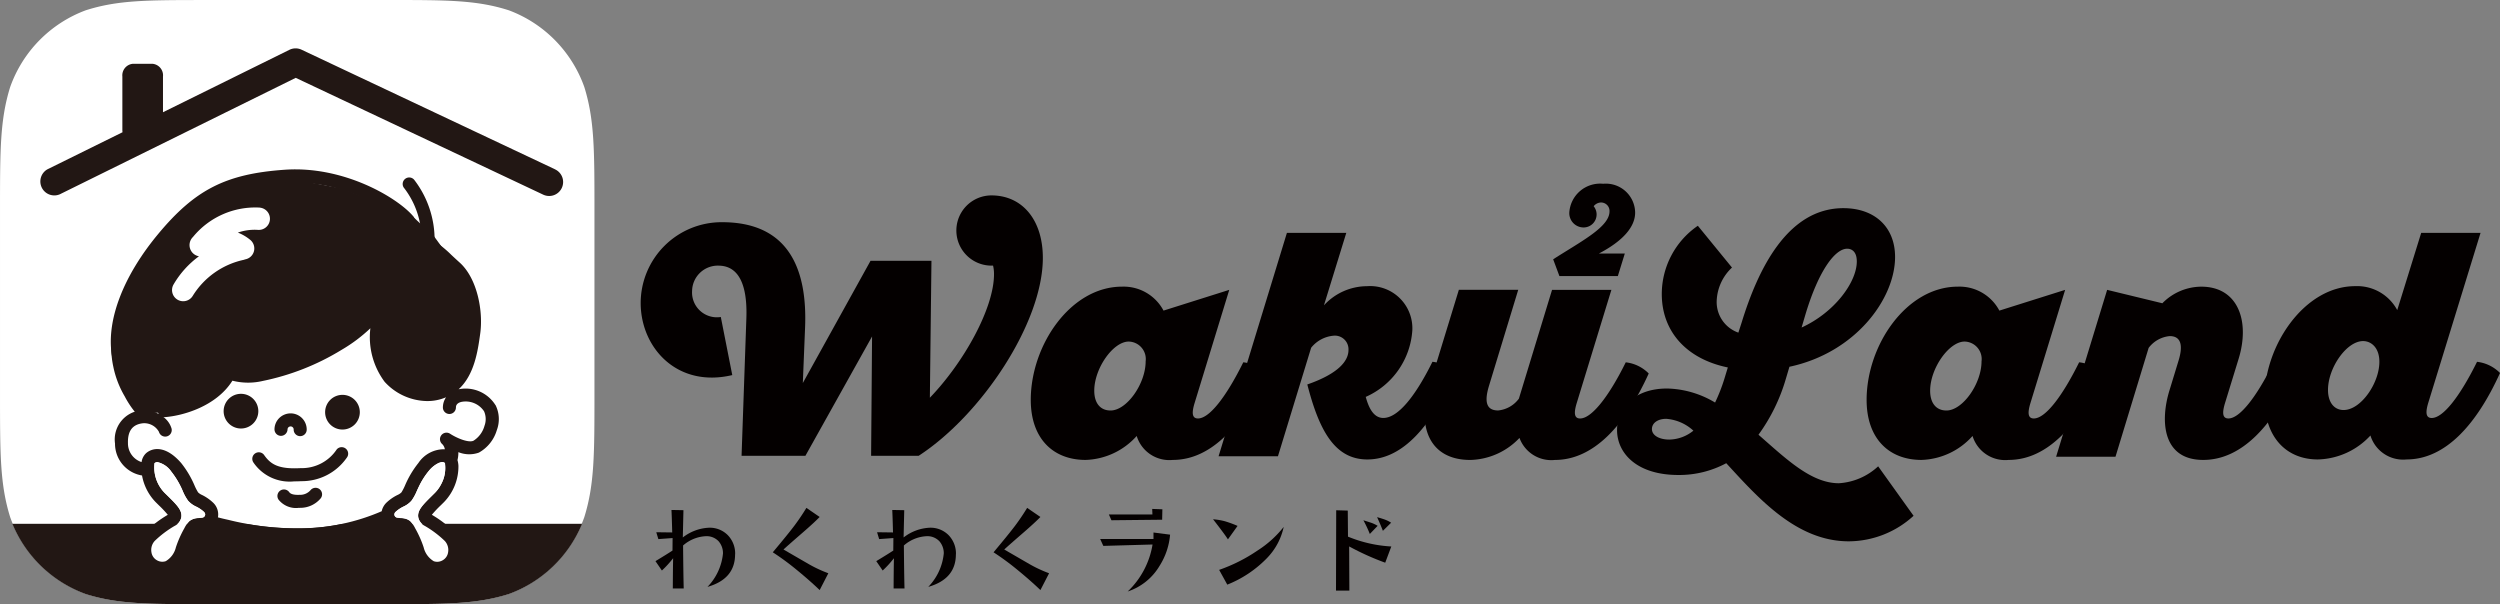
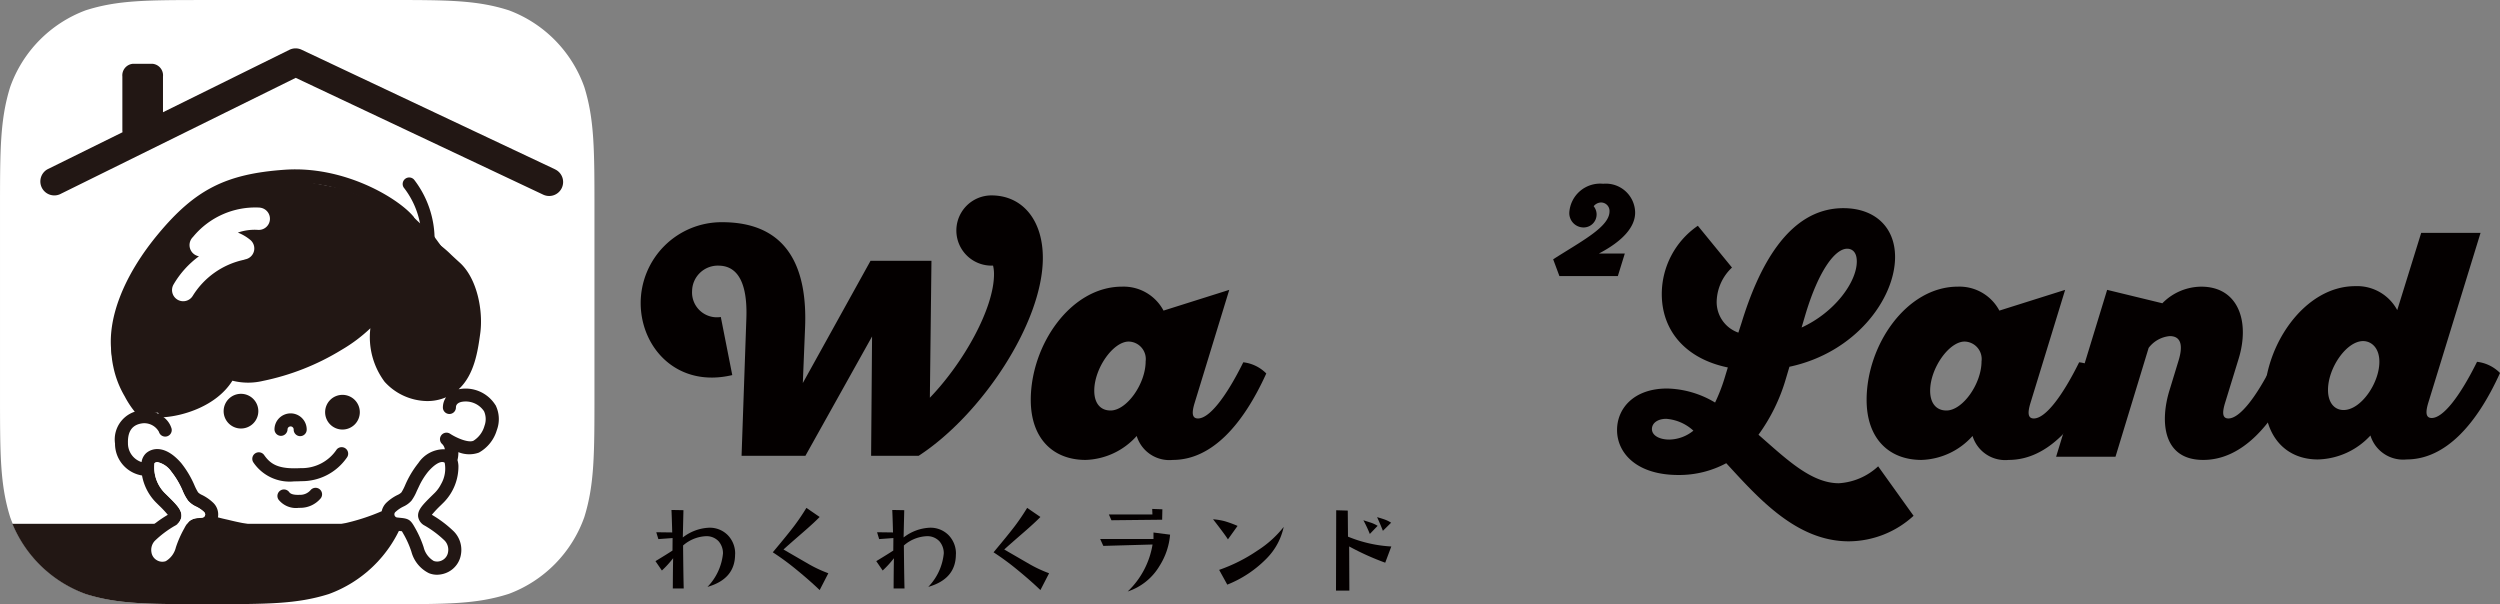
<svg xmlns="http://www.w3.org/2000/svg" width="240" height="58" viewBox="0 0 240 58">
  <rect x="0" y="0" width="240" height="58" fill="#808080" stroke="none" />
  <g id="logo" transform="translate(-255.085 -70.376)">
    <path id="パス_1" data-name="パス 1" d="M338.607,113.728l.091-11.458-6.4,11.458h-6.128l.46-13.174c.184-4.9-1.9-5.085-2.758-5.085a2.472,2.472,0,0,0-2.451,2.42,2.385,2.385,0,0,0,2.757,2.511l1.1,5.577c-5.3,1.257-8.793-2.634-8.793-6.924A7.773,7.773,0,0,1,324.3,91.3c6.372,0,8.211,4.473,7.965,10.171l-.214,5.27,6.5-11.733H344.4l-.153,13.143c3.247-3.37,6.158-8.578,6.158-11.856a3.439,3.439,0,0,0-.091-.826h-.153a3.37,3.37,0,0,1,0-6.741c2.94,0,4.932,2.328,4.932,6,0,6.219-5.883,15.073-11.917,18.995Z" transform="translate(0.105 0.407)" fill="#040000" />
    <path id="パス_2" data-name="パス 2" d="M372.986,97.763l-3.34,10.907c-.245.827-.276,1.44.337,1.44,1.073,0,2.665-1.992,4.35-5.393a3.688,3.688,0,0,1,2.207,1.073c-2.237,4.933-5.24,8.3-8.978,8.3a3.278,3.278,0,0,1-3.462-2.3,6.857,6.857,0,0,1-4.9,2.3c-3.155,0-5.269-2.083-5.269-5.759,0-5.27,3.829-10.876,8.762-10.876a4.334,4.334,0,0,1,3.982,2.3Zm-9.651,4.964c-1.5,0-3.309,2.573-3.309,4.718,0,1.194.582,1.9,1.563,1.9,1.562,0,3.37-2.574,3.37-4.718a1.679,1.679,0,0,0-1.624-1.9" transform="translate(0.108 0.439)" fill="#040000" />
-     <path id="パス_3" data-name="パス 3" d="M394.674,105.756c-2.236,4.933-4.963,8.3-8.455,8.3-3.125,0-4.626-2.787-5.76-7.2,3-1.041,3.952-2.267,3.952-3.308a1.309,1.309,0,0,0-1.348-1.379,3.1,3.1,0,0,0-2.237,1.164l-3.186,10.416h-5.7L378.5,92.306h5.7l-2.145,6.955a5.635,5.635,0,0,1,4.136-1.839,4.053,4.053,0,0,1,4.35,4.228,7.527,7.527,0,0,1-4.473,6.4c.276,1.011.736,2.022,1.686,2.022,1.379,0,3.033-1.992,4.718-5.393a3.683,3.683,0,0,1,2.205,1.073" transform="translate(0.128 0.428)" fill="#040000" />
-     <path id="パス_4" data-name="パス 4" d="M409.634,97.765l-3.34,10.906c-.245.829-.275,1.44.337,1.44,1.073,0,2.7-1.991,4.382-5.391a3.668,3.668,0,0,1,2.205,1.072c-2.236,4.933-5.269,8.3-9.007,8.3a3.251,3.251,0,0,1-3.4-2.115,6.7,6.7,0,0,1-4.718,2.115c-4.013,0-5.086-3.309-3.982-6.925l2.88-9.406h5.7l-2.818,9.253c-.4,1.349-.338,2.327.888,2.327a2.809,2.809,0,0,0,1.992-1.132l3.186-10.448Z" transform="translate(0.144 0.439)" fill="#040000" />
    <path id="パス_5" data-name="パス 5" d="M420.754,104.849c-4.013-.826-6.341-3.493-6.341-7.047a7.957,7.957,0,0,1,3.462-6.556l3.278,4.013a4.61,4.61,0,0,0-1.47,3.247,3.106,3.106,0,0,0,2.083,3l.307-.95c1.561-5.084,4.381-11,9.772-11,2.972,0,4.964,1.777,4.964,4.687,0,4.013-3.8,9.191-10.141,10.539l-.337,1.133a17.345,17.345,0,0,1-2.635,5.392c2.666,2.328,5.055,4.657,7.721,4.657a6.092,6.092,0,0,0,3.768-1.624l3.4,4.749a9.262,9.262,0,0,1-6.219,2.451c-5.024,0-8.67-4.136-11.764-7.5a9.554,9.554,0,0,1-4.6,1.132c-4.013,0-5.883-2.114-5.883-4.319,0-2.054,1.593-3.983,4.811-3.983a9.331,9.331,0,0,1,4.6,1.348,16.671,16.671,0,0,0,.888-2.267Zm-3.308,6.066a4.333,4.333,0,0,0-2.6-1.134c-.858,0-1.379.429-1.379.98,0,.644.766,1.011,1.655,1.011a3.756,3.756,0,0,0,2.328-.857m10.385-9.9c3.156-1.439,5.3-4.351,5.3-6.341,0-1.041-.582-1.225-.92-1.225-1.164,0-2.727,2.082-3.982,6.218Z" transform="translate(0.203 0.803)" fill="#040000" />
    <path id="パス_6" data-name="パス 6" d="M453.144,97.763,449.8,108.67c-.245.827-.276,1.44.337,1.44,1.073,0,2.665-1.992,4.351-5.393a3.683,3.683,0,0,1,2.205,1.073c-2.236,4.933-5.239,8.3-8.977,8.3a3.278,3.278,0,0,1-3.462-2.3,6.857,6.857,0,0,1-4.9,2.3c-3.155,0-5.269-2.083-5.269-5.759,0-5.27,3.829-10.876,8.762-10.876a4.334,4.334,0,0,1,3.982,2.3Zm-9.651,4.964c-1.5,0-3.309,2.573-3.309,4.718,0,1.194.582,1.9,1.563,1.9,1.563,0,3.37-2.574,3.37-4.718a1.679,1.679,0,0,0-1.624-1.9" transform="translate(0.195 0.439)" fill="#040000" />
    <path id="パス_7" data-name="パス 7" d="M457,97.763l5.3,1.287a5.278,5.278,0,0,1,3.738-1.593c3.553,0,4.687,3.339,3.584,6.924l-1.318,4.288c-.244.829-.275,1.44.338,1.44,1.072,0,2.665-1.991,4.351-5.391a3.668,3.668,0,0,1,2.205,1.072c-2.236,4.933-5.239,8.3-8.976,8.3-3.922,0-4.136-3.739-3.247-6.649l.888-2.909c.4-1.318.306-2.329-.858-2.329a2.863,2.863,0,0,0-2.022,1.133L457.8,113.786h-5.7Z" transform="translate(0.371 0.439)" fill="#040000" />
    <path id="パス_8" data-name="パス 8" d="M492.98,92.306l-5.024,16.329c-.245.827-.276,1.44.337,1.44,1.072,0,2.665-1.992,4.35-5.393a3.683,3.683,0,0,1,2.206,1.073c-2.236,4.933-5.239,8.3-8.977,8.3a3.278,3.278,0,0,1-3.462-2.3,7.083,7.083,0,0,1-5.055,2.3c-2.971,0-5.116-2.083-5.116-5.882,0-5.055,3.829-10.754,8.7-10.754a4.363,4.363,0,0,1,4.044,2.3l2.3-7.414Zm-11.274,10.386c-1.593,0-3.37,2.573-3.37,4.688,0,1.225.613,1.93,1.5,1.93,1.655,0,3.432-2.574,3.432-4.627,0-1.378-.8-1.991-1.563-1.991" transform="translate(0.237 0.428)" fill="#040000" />
    <path id="パス_9" data-name="パス 9" d="M404.1,95.051c2.7-1.733,5.409-3.106,5.409-4.6a.812.812,0,0,0-.828-.854.938.938,0,0,0-.693.359A1.248,1.248,0,0,1,407,91.994a1.373,1.373,0,0,1-1.349-1.46A2.966,2.966,0,0,1,408.9,87.8a2.81,2.81,0,0,1,3.069,2.772c0,1.4-1.225,2.748-3.478,3.924h2.487l-.669,2.166H404.7Z" transform="translate(0.089 0.218)" fill="#040000" />
    <path id="パス_10" data-name="パス 10" d="M325.616,122.985q0,2.365-2.65,3.123a5.355,5.355,0,0,0,1.489-3.215,1.756,1.756,0,0,0-.421-1.165,1.587,1.587,0,0,0-1.15-.489,3.561,3.561,0,0,0-2.26.894q.03,3.195.062,4.129h-1.048q.01-1.983.031-2.907a9.73,9.73,0,0,1-1.079,1.182l-.617-.9q1.253-.761,1.634-1.017l.01-1.2-1.367.1-.2-.658,1.531.02q-.042-1.6-.073-2.158l1.151.021-.062,2.619a4.4,4.4,0,0,1,2.506-.936,2.431,2.431,0,0,1,1.819.72,2.528,2.528,0,0,1,.7,1.839" transform="translate(0.037 0.609)" fill="#040000" />
    <path id="パス_11" data-name="パス 11" d="M334.567,124.8l-.832,1.613q-.934-.9-2.208-1.942a24.874,24.874,0,0,0-2.292-1.685q1.49-1.778,2.091-2.579a20.286,20.286,0,0,0,1.135-1.685l1.273.873q-.514.533-1.592,1.469-1.448,1.253-1.879,1.654l2.485,1.438a12.352,12.352,0,0,0,1.819.842" transform="translate(0.038 0.61)" fill="#040000" />
    <path id="パス_12" data-name="パス 12" d="M346.8,122.985q0,2.365-2.65,3.123a5.355,5.355,0,0,0,1.489-3.215,1.756,1.756,0,0,0-.421-1.165,1.587,1.587,0,0,0-1.15-.489,3.561,3.561,0,0,0-2.26.894q.03,3.195.062,4.129h-1.048q.01-1.983.031-2.907a9.73,9.73,0,0,1-1.079,1.182l-.617-.9q1.253-.761,1.634-1.017l.01-1.2-1.367.1-.2-.658,1.531.02q-.042-1.6-.073-2.158l1.151.021-.062,2.619a4.4,4.4,0,0,1,2.506-.936,2.431,2.431,0,0,1,1.819.72,2.528,2.528,0,0,1,.7,1.839" transform="translate(0.049 0.609)" fill="#040000" />
    <path id="パス_13" data-name="パス 13" d="M355.748,124.8l-.832,1.613q-.934-.9-2.208-1.942a24.874,24.874,0,0,0-2.292-1.685q1.49-1.778,2.091-2.579a20.278,20.278,0,0,0,1.135-1.685l1.273.873q-.514.533-1.592,1.469-1.448,1.253-1.879,1.654l2.485,1.438a12.349,12.349,0,0,0,1.819.842" transform="translate(0.049 0.61)" fill="#040000" />
    <path id="パス_14" data-name="パス 14" d="M367.354,121.094a6.613,6.613,0,0,1-1.007,2.99,5.576,5.576,0,0,1-3.061,2.465,8,8,0,0,0,2.384-4.51l-4.726.134-.3-.659h5.116v-.626Zm-.74-2.435-.021,1-4.869.052-.246-.554h4.181l-.021-.534Z" transform="translate(0.059 0.609)" fill="#040000" />
    <path id="パス_15" data-name="パス 15" d="M373.826,120.26l-.925,1.293q-.267-.44-1.427-1.93a6.369,6.369,0,0,1,1.119.185,10.43,10.43,0,0,1,1.233.452m4.428.1a6.131,6.131,0,0,1-1.623,3.01,10.916,10.916,0,0,1-3.792,2.528l-.781-1.417a15.687,15.687,0,0,0,3.688-1.86,10.093,10.093,0,0,0,2.507-2.261" transform="translate(0.065 0.603)" fill="#040000" />
    <path id="パス_16" data-name="パス 16" d="M388.586,122.226,388,123.787a24.985,24.985,0,0,1-3.462-1.562l.021,4.244h-1.284l.02-7.716,1.11.032.021,2.5a12.7,12.7,0,0,0,4.161.946m-1.315-1.983-.75.781a12.167,12.167,0,0,0-.617-1.315c.371.116.607.193.709.226a3.3,3.3,0,0,1,.658.308m1.294-.3-.791.781q-.134-.38-.555-1.315c.35.1.582.175.7.217a2.971,2.971,0,0,1,.647.318" transform="translate(0.066 0.608)" fill="#040000" />
    <path id="パス_17" data-name="パス 17" d="M274.981,70.376h17.276c5.73,0,8.593,0,11.678.99a12.225,12.225,0,0,1,7.244,7.364c.974,3.135.974,6.045.974,11.867v17.558c0,5.822,0,8.734-.974,11.867a12.223,12.223,0,0,1-7.244,7.363c-3.084.991-5.947.991-11.678.991H274.981c-5.729,0-8.592,0-11.677-.991a12.219,12.219,0,0,1-7.243-7.363c-.975-3.134-.975-6.045-.975-11.867V90.6c0-5.822,0-8.733.975-11.867a12.22,12.22,0,0,1,7.243-7.364c3.084-.99,5.948-.99,11.677-.99" transform="translate(0 0)" fill="#fff" />
    <path id="パス_18" data-name="パス 18" d="M308.374,86.651,284.06,75.179a1.342,1.342,0,0,0-1.166.01l-12.137,5.993V77.751a1.114,1.114,0,0,0-1-1.219h-1.9a1.114,1.114,0,0,0-1,1.219v5.157a1.541,1.541,0,0,0,.015.194l-7.21,3.559a1.341,1.341,0,0,0,1.187,2.4L283.5,77.88l23.729,11.2a1.341,1.341,0,1,0,1.144-2.425" transform="translate(-0.025 -0.031)" fill="#221714" />
-     <path id="パス_19" data-name="パス 19" d="M256.283,120.059a12.106,12.106,0,0,0,7.029,6.742c3.084.975,5.947.975,11.677.975h17.276c5.729,0,8.593,0,11.678-.975a12.106,12.106,0,0,0,7.029-6.742Z" transform="translate(-0.008 0.6)" fill="#221714" />
+     <path id="パス_19" data-name="パス 19" d="M256.283,120.059a12.106,12.106,0,0,0,7.029,6.742c3.084.975,5.947.975,11.677.975c5.729,0,8.593,0,11.678-.975a12.106,12.106,0,0,0,7.029-6.742Z" transform="translate(-0.008 0.6)" fill="#221714" />
    <path id="パス_20" data-name="パス 20" d="M270.895,109.331,274.6,108l2.437-2.1,4.512-.463,4.32-1.763,5.018-3.23v2.471l1.6,3.4,1.9,1.254h2.883l2.059-1.665,1.338-3.758s-.412-4.426-.412-4.58-3.417-4.826-3.417-4.826l-.892-.821-1.16-1.1-6.729-2.668-4.831-.926-4.538.361L274.6,89.325,270.7,92.67l-2.352,3.6-1.44,3.45-1.059,3.283a8.615,8.615,0,0,0,.186,2.238,9.271,9.271,0,0,0,1.094,2.844,8.851,8.851,0,0,0,1.194,1.749l1.127-.134.909-.051Z" transform="translate(-0.072 0.34)" fill="#221714" />
-     <path id="パス_21" data-name="パス 21" d="M301.667,110.563a2.454,2.454,0,0,1-1.053,1.408c-.485.223-1.62-.266-2.234-.668a.626.626,0,0,0-.751,1,.91.91,0,0,1,.24.485,2.95,2.95,0,0,0-2.539,1.319,9.193,9.193,0,0,0-1.283,2.154,5.059,5.059,0,0,1-.342.663,1.243,1.243,0,0,1-.389.257,4.252,4.252,0,0,0-1.018.7,1.621,1.621,0,0,0-.491.856,19.889,19.889,0,0,1-7.611,1.639,27.376,27.376,0,0,1-7.13-.815c-.354-.075-.677-.154-.98-.234a1.559,1.559,0,0,0-.5-1.446,4.254,4.254,0,0,0-1.018-.7,1.243,1.243,0,0,1-.389-.257,5.024,5.024,0,0,1-.342-.664,9.209,9.209,0,0,0-1.283-2.153c-1.4-1.613-2.652-1.547-3.358-.948a1.434,1.434,0,0,0-.441.861,1.887,1.887,0,0,1-1.307-1.819c-.035-1.174.437-1.8,1.443-1.909a1.612,1.612,0,0,1,1.531.823.626.626,0,0,0,1.212-.313,2.113,2.113,0,0,0-.789-1.112.685.685,0,0,0,.078.015l.044,0c1.7-.118,4.95-1.013,6.509-3.5a6.108,6.108,0,0,0,2.912.025,23.409,23.409,0,0,0,7.56-2.981,14.9,14.9,0,0,0,2.772-2.078,7.163,7.163,0,0,0,1.371,5.144,5.61,5.61,0,0,0,4.089,1.846,4.555,4.555,0,0,0,1.769-.349l.039-.019a1.759,1.759,0,0,0-.307.967.627.627,0,0,0,.611.642h.015a.627.627,0,0,0,.626-.611c0-.115.01-.423.521-.549a2.12,2.12,0,0,1,2.178.9,1.86,1.86,0,0,1,.033,1.419" transform="translate(-0.082 0.726)" fill="#fff" />
    <path id="パス_22" data-name="パス 22" d="M269,107.305c-.947,0-2.751-.67-3.124-3.248-.482-3.325,1.141-7.518,4.454-11.506,3.555-4.279,6.505-5.781,12.142-6.181,5.7-.406,10.857,2.7,12.349,4.459a.625.625,0,1,1-.953.81,15.663,15.663,0,0,0-11.308-4.02c-5.3.374-7.93,1.714-11.267,5.733-3.086,3.715-4.61,7.551-4.179,10.526.307,2.111,1.739,2.175,1.909,2.175h0a.629.629,0,0,1,.63.617.621.621,0,0,1-.606.634H269" transform="translate(-0.071 0.302)" fill="#221714" />
    <path id="パス_23" data-name="パス 23" d="M280.028,109.48a1.665,1.665,0,1,1-1.638-1.691,1.666,1.666,0,0,1,1.638,1.691" transform="translate(-0.144 0.394)" fill="#221714" />
    <path id="パス_24" data-name="パス 24" d="M289.836,109.552a1.665,1.665,0,1,1-1.665-1.665,1.665,1.665,0,0,1,1.665,1.665" transform="translate(-0.209 0.395)" fill="#221714" />
    <path id="パス_25" data-name="パス 25" d="M284.081,111.847h-.01a.625.625,0,0,1-.616-.636.291.291,0,0,0-.083-.21.287.287,0,0,0-.207-.089.317.317,0,0,0-.211.082.3.3,0,0,0-.089.208.638.638,0,0,1-.636.616.626.626,0,0,1-.616-.636,1.539,1.539,0,0,1,.471-1.087,1.566,1.566,0,0,1,1.1-.435,1.547,1.547,0,0,1,1.522,1.57.626.626,0,0,1-.626.616" transform="translate(-0.177 0.4)" fill="#221714" />
    <path id="パス_26" data-name="パス 26" d="M283.51,116.138a4.2,4.2,0,0,1-3.943-1.824.626.626,0,0,1,1.026-.716c.637.913,1.388,1.388,3.523,1.271a4.022,4.022,0,0,0,3.46-1.8.626.626,0,0,1,.956.808,5.252,5.252,0,0,1-4.349,2.245q-.353.019-.673.02" transform="translate(-0.162 0.447)" fill="#221714" />
    <path id="パス_27" data-name="パス 27" d="M283.861,118.516a2.139,2.139,0,0,1-1.859-.8.626.626,0,0,1,1.007-.742c.071.1.232.317,1.015.282a1.322,1.322,0,0,0,1.067-.465.625.625,0,1,1,.933.833,2.549,2.549,0,0,1-1.937.881q-.116.006-.226.006" transform="translate(-0.178 0.623)" fill="#221714" />
    <path id="パス_28" data-name="パス 28" d="M302.719,108.437a3.378,3.378,0,0,0-3.533-1.513c1.526-1.4,1.849-3.715,2.075-5.352.3-2.166-.287-5.291-1.97-6.81-.319-.288-.579-.529-.8-.736a10.5,10.5,0,0,0-1.611-1.317,9.436,9.436,0,0,0-1.962-5.9.626.626,0,0,0-1,.749,8.044,8.044,0,0,1,1.693,5.4.624.624,0,0,0,.309.632,8.223,8.223,0,0,1,1.723,1.355c.227.21.491.454.814.745,1.157,1.046,1.861,3.608,1.569,5.712-.253,1.832-.6,4.34-2.561,5.16a4.068,4.068,0,0,1-4.428-1.161c-1.239-1.433-1.46-4.325-.508-6.6.133-.228.257-.461.371-.7.986-2.07.961-3.811-.073-4.776a.625.625,0,1,0-.855.913c.705.66.359,2.15-.2,3.325a10.7,10.7,0,0,1-4.461,4.508,22.235,22.235,0,0,1-7.183,2.834,5.074,5.074,0,0,1-2.1.053c.005-.013.009-.027.014-.041.61-1.809.656-2.818.153-3.376a1.563,1.563,0,0,0-1.575-.294,2.059,2.059,0,0,0-1.106,1.006,2.507,2.507,0,0,0-.248,2.02,2.659,2.659,0,0,0,1.058,1.308c-1.392,2.029-4.289,2.691-5.441,2.77a.626.626,0,0,0-.58.668.6.6,0,0,0,.1.282,2.977,2.977,0,0,0-1.646-.358,2.806,2.806,0,0,0-2.556,3.191,3.09,3.09,0,0,0,2.593,3.065,4.918,4.918,0,0,0,1.3,2.549l.311.309a10.5,10.5,0,0,1,.864.918,11,11,0,0,0-2.126,1.613,2.532,2.532,0,0,0-.672,2.167,2.293,2.293,0,0,0,1.238,1.715,2.415,2.415,0,0,0,1.065.26,2.053,2.053,0,0,0,.772-.149,3.21,3.21,0,0,0,1.684-2.057,9.093,9.093,0,0,1,.7-1.6l.026-.044c.059-.1.14-.252.191-.328.052-.007.131-.015.2-.022.107-.011.235-.023.389-.043a1.585,1.585,0,0,0,.562-.187c.449.134.946.26,1.506.38a28.984,28.984,0,0,0,6.777.848c.207,0,.418,0,.637-.006a21.148,21.148,0,0,0,7.878-1.644,1.582,1.582,0,0,0,1.053.608c.154.02.282.032.389.043.073.007.151.015.2.022.051.076.132.224.191.329l.026.042a9,9,0,0,1,.7,1.6,3.21,3.21,0,0,0,1.684,2.057,2.053,2.053,0,0,0,.772.149,2.415,2.415,0,0,0,1.065-.26,2.293,2.293,0,0,0,1.238-1.715,2.526,2.526,0,0,0-.672-2.167,11,11,0,0,0-2.126-1.613,10.367,10.367,0,0,1,.864-.918l.312-.309a4.923,4.923,0,0,0,1.377-3.46,2.394,2.394,0,0,0-.092-.564,2.992,2.992,0,0,0,.085-.764,2.751,2.751,0,0,0,1.971.045,3.646,3.646,0,0,0,1.721-2.157,3.014,3.014,0,0,0-.13-2.417m-25.8-5.973a3.333,3.333,0,0,1,.341-.051,4.389,4.389,0,0,1-.388,2.032,1.354,1.354,0,0,1-.433-.576,1.478,1.478,0,0,1,.481-1.406m-2.08,16.569a.318.318,0,0,1-.269.217c-.14.018-.256.03-.354.04a1.451,1.451,0,0,0-.862.279,2.427,2.427,0,0,0-.493.69,10.046,10.046,0,0,0-.819,1.845,2.108,2.108,0,0,1-.97,1.321,1.019,1.019,0,0,1-.815-.068,1.055,1.055,0,0,1-.56-.8,1.275,1.275,0,0,1,.32-1.082,9.9,9.9,0,0,1,1.916-1.444,1.164,1.164,0,0,0,.637-.853c0-.008,0-.016,0-.024.066-.633-.448-1.144-1.3-1.985l-.307-.3a3.47,3.47,0,0,1-.969-2.854.432.432,0,0,1,.055-.032.41.41,0,0,1,.215-.062,2.2,2.2,0,0,1,1.334.907,8.066,8.066,0,0,1,1.1,1.863,4.543,4.543,0,0,0,.517.938,2.308,2.308,0,0,0,.766.56,3.059,3.059,0,0,1,.745.5.442.442,0,0,1,.1.138.278.278,0,0,1,.015.2m22.649-2.983a3.26,3.26,0,0,1-.587.819l-.307.3c-.859.851-1.377,1.365-1.3,2.009a1.163,1.163,0,0,0,.638.853,9.986,9.986,0,0,1,1.915,1.444,1.275,1.275,0,0,1,.32,1.082,1.055,1.055,0,0,1-.56.795,1.015,1.015,0,0,1-.815.069,2.108,2.108,0,0,1-.971-1.32,10.035,10.035,0,0,0-.819-1.846c-.405-.728-.572-.893-1.355-.969-.087-.009-.192-.02-.313-.035l-.041,0a.308.308,0,0,1-.154-.556,3.062,3.062,0,0,1,.745-.5,2.307,2.307,0,0,0,.766-.56,4.45,4.45,0,0,0,.517-.938c.059-.123.121-.255.186-.389a6.705,6.705,0,0,1,.91-1.473c.543-.627,1.062-.949,1.391-.911a.345.345,0,0,1,.187.07,2.979,2.979,0,0,1-.357,2.063m4.17-5.585a2.454,2.454,0,0,1-1.053,1.408c-.485.222-1.62-.266-2.234-.668a.626.626,0,0,0-.751,1,.911.911,0,0,1,.24.485,2.95,2.95,0,0,0-2.539,1.319,9.194,9.194,0,0,0-1.283,2.154,5.062,5.062,0,0,1-.342.663,1.242,1.242,0,0,1-.389.257,4.252,4.252,0,0,0-1.018.7,1.621,1.621,0,0,0-.491.856,19.889,19.889,0,0,1-7.611,1.639,27.376,27.376,0,0,1-7.13-.815c-.354-.076-.677-.154-.98-.234a1.559,1.559,0,0,0-.5-1.446,4.253,4.253,0,0,0-1.018-.7,1.243,1.243,0,0,1-.389-.257,5.028,5.028,0,0,1-.342-.664,9.208,9.208,0,0,0-1.283-2.153c-1.4-1.613-2.652-1.547-3.358-.948a1.434,1.434,0,0,0-.441.861,1.887,1.887,0,0,1-1.307-1.819c-.035-1.174.437-1.8,1.443-1.909a1.612,1.612,0,0,1,1.531.823.626.626,0,0,0,1.212-.313,2.112,2.112,0,0,0-.789-1.112.688.688,0,0,0,.078.015l.044,0c1.7-.118,4.95-1.013,6.509-3.5a6.108,6.108,0,0,0,2.912.025,23.41,23.41,0,0,0,7.56-2.981,14.894,14.894,0,0,0,2.772-2.078,7.163,7.163,0,0,0,1.371,5.144,5.61,5.61,0,0,0,4.089,1.846,4.554,4.554,0,0,0,1.769-.349l.039-.019a1.759,1.759,0,0,0-.307.967.627.627,0,0,0,.611.642h.015a.627.627,0,0,0,.626-.611c0-.115.01-.423.522-.549a2.12,2.12,0,0,1,2.178.9,1.859,1.859,0,0,1,.033,1.419" transform="translate(-0.074 0.823)" fill="#221714" />
    <path id="パス_29" data-name="パス 29" d="M274.862,119.217a.318.318,0,0,1-.268.217c-.141.018-.256.03-.355.039a1.456,1.456,0,0,0-.862.28,2.455,2.455,0,0,0-.493.689,10.155,10.155,0,0,0-.819,1.846,2.1,2.1,0,0,1-.971,1.321,1.012,1.012,0,0,1-.814-.069,1.051,1.051,0,0,1-.561-.795,1.278,1.278,0,0,1,.32-1.083,9.93,9.93,0,0,1,1.916-1.443,1.159,1.159,0,0,0,.637-.853v-.025c.065-.632-.448-1.143-1.3-1.984l-.307-.3a3.477,3.477,0,0,1-.97-2.855.377.377,0,0,1,.056-.031.4.4,0,0,1,.214-.062,2.2,2.2,0,0,1,1.334.907,8,8,0,0,1,1.1,1.863,4.556,4.556,0,0,0,.517.937,2.31,2.31,0,0,0,.767.561,3.061,3.061,0,0,1,.745.5.438.438,0,0,1,.1.138.273.273,0,0,1,.015.2" transform="translate(-0.097 0.639)" fill="#fff" />
-     <path id="パス_30" data-name="パス 30" d="M293.229,119.015a.439.439,0,0,1,.1-.138,3.06,3.06,0,0,1,.745-.5,2.311,2.311,0,0,0,.767-.56,4.6,4.6,0,0,0,.517-.938,8,8,0,0,1,1.1-1.863,2.2,2.2,0,0,1,1.334-.907.414.414,0,0,1,.214.062.38.38,0,0,1,.056.031,3.477,3.477,0,0,1-.97,2.855l-.307.306c-.847.839-1.36,1.351-1.3,1.984v.024a1.164,1.164,0,0,0,.637.853,9.9,9.9,0,0,1,1.916,1.444,1.276,1.276,0,0,1,.32,1.082,1.051,1.051,0,0,1-.561.795,1.016,1.016,0,0,1-.814.07,2.106,2.106,0,0,1-.97-1.322,10.04,10.04,0,0,0-.82-1.845,2.442,2.442,0,0,0-.493-.69,1.454,1.454,0,0,0-.862-.28c-.1-.009-.214-.021-.355-.039a.318.318,0,0,1-.268-.217.273.273,0,0,1,.015-.2" transform="translate(-0.254 0.639)" fill="#fff" />
    <path id="パス_31" data-name="パス 31" d="M280.166,90.06a7.732,7.732,0,0,0-6.445,2.819,1.088,1.088,0,0,0,.576,1.853,8.912,8.912,0,0,0-2.436,2.7,1.071,1.071,0,0,0,1.845,1.089,7.666,7.666,0,0,1,4.915-3.453.927.927,0,0,0,.091-.036,1.065,1.065,0,0,0,.509-1.874,4.36,4.36,0,0,0-1.191-.7,4.924,4.924,0,0,1,1.91-.262,1.071,1.071,0,0,0,.225-2.13" transform="translate(-0.111 0.247)" fill="#fff" />
  </g>
</svg>